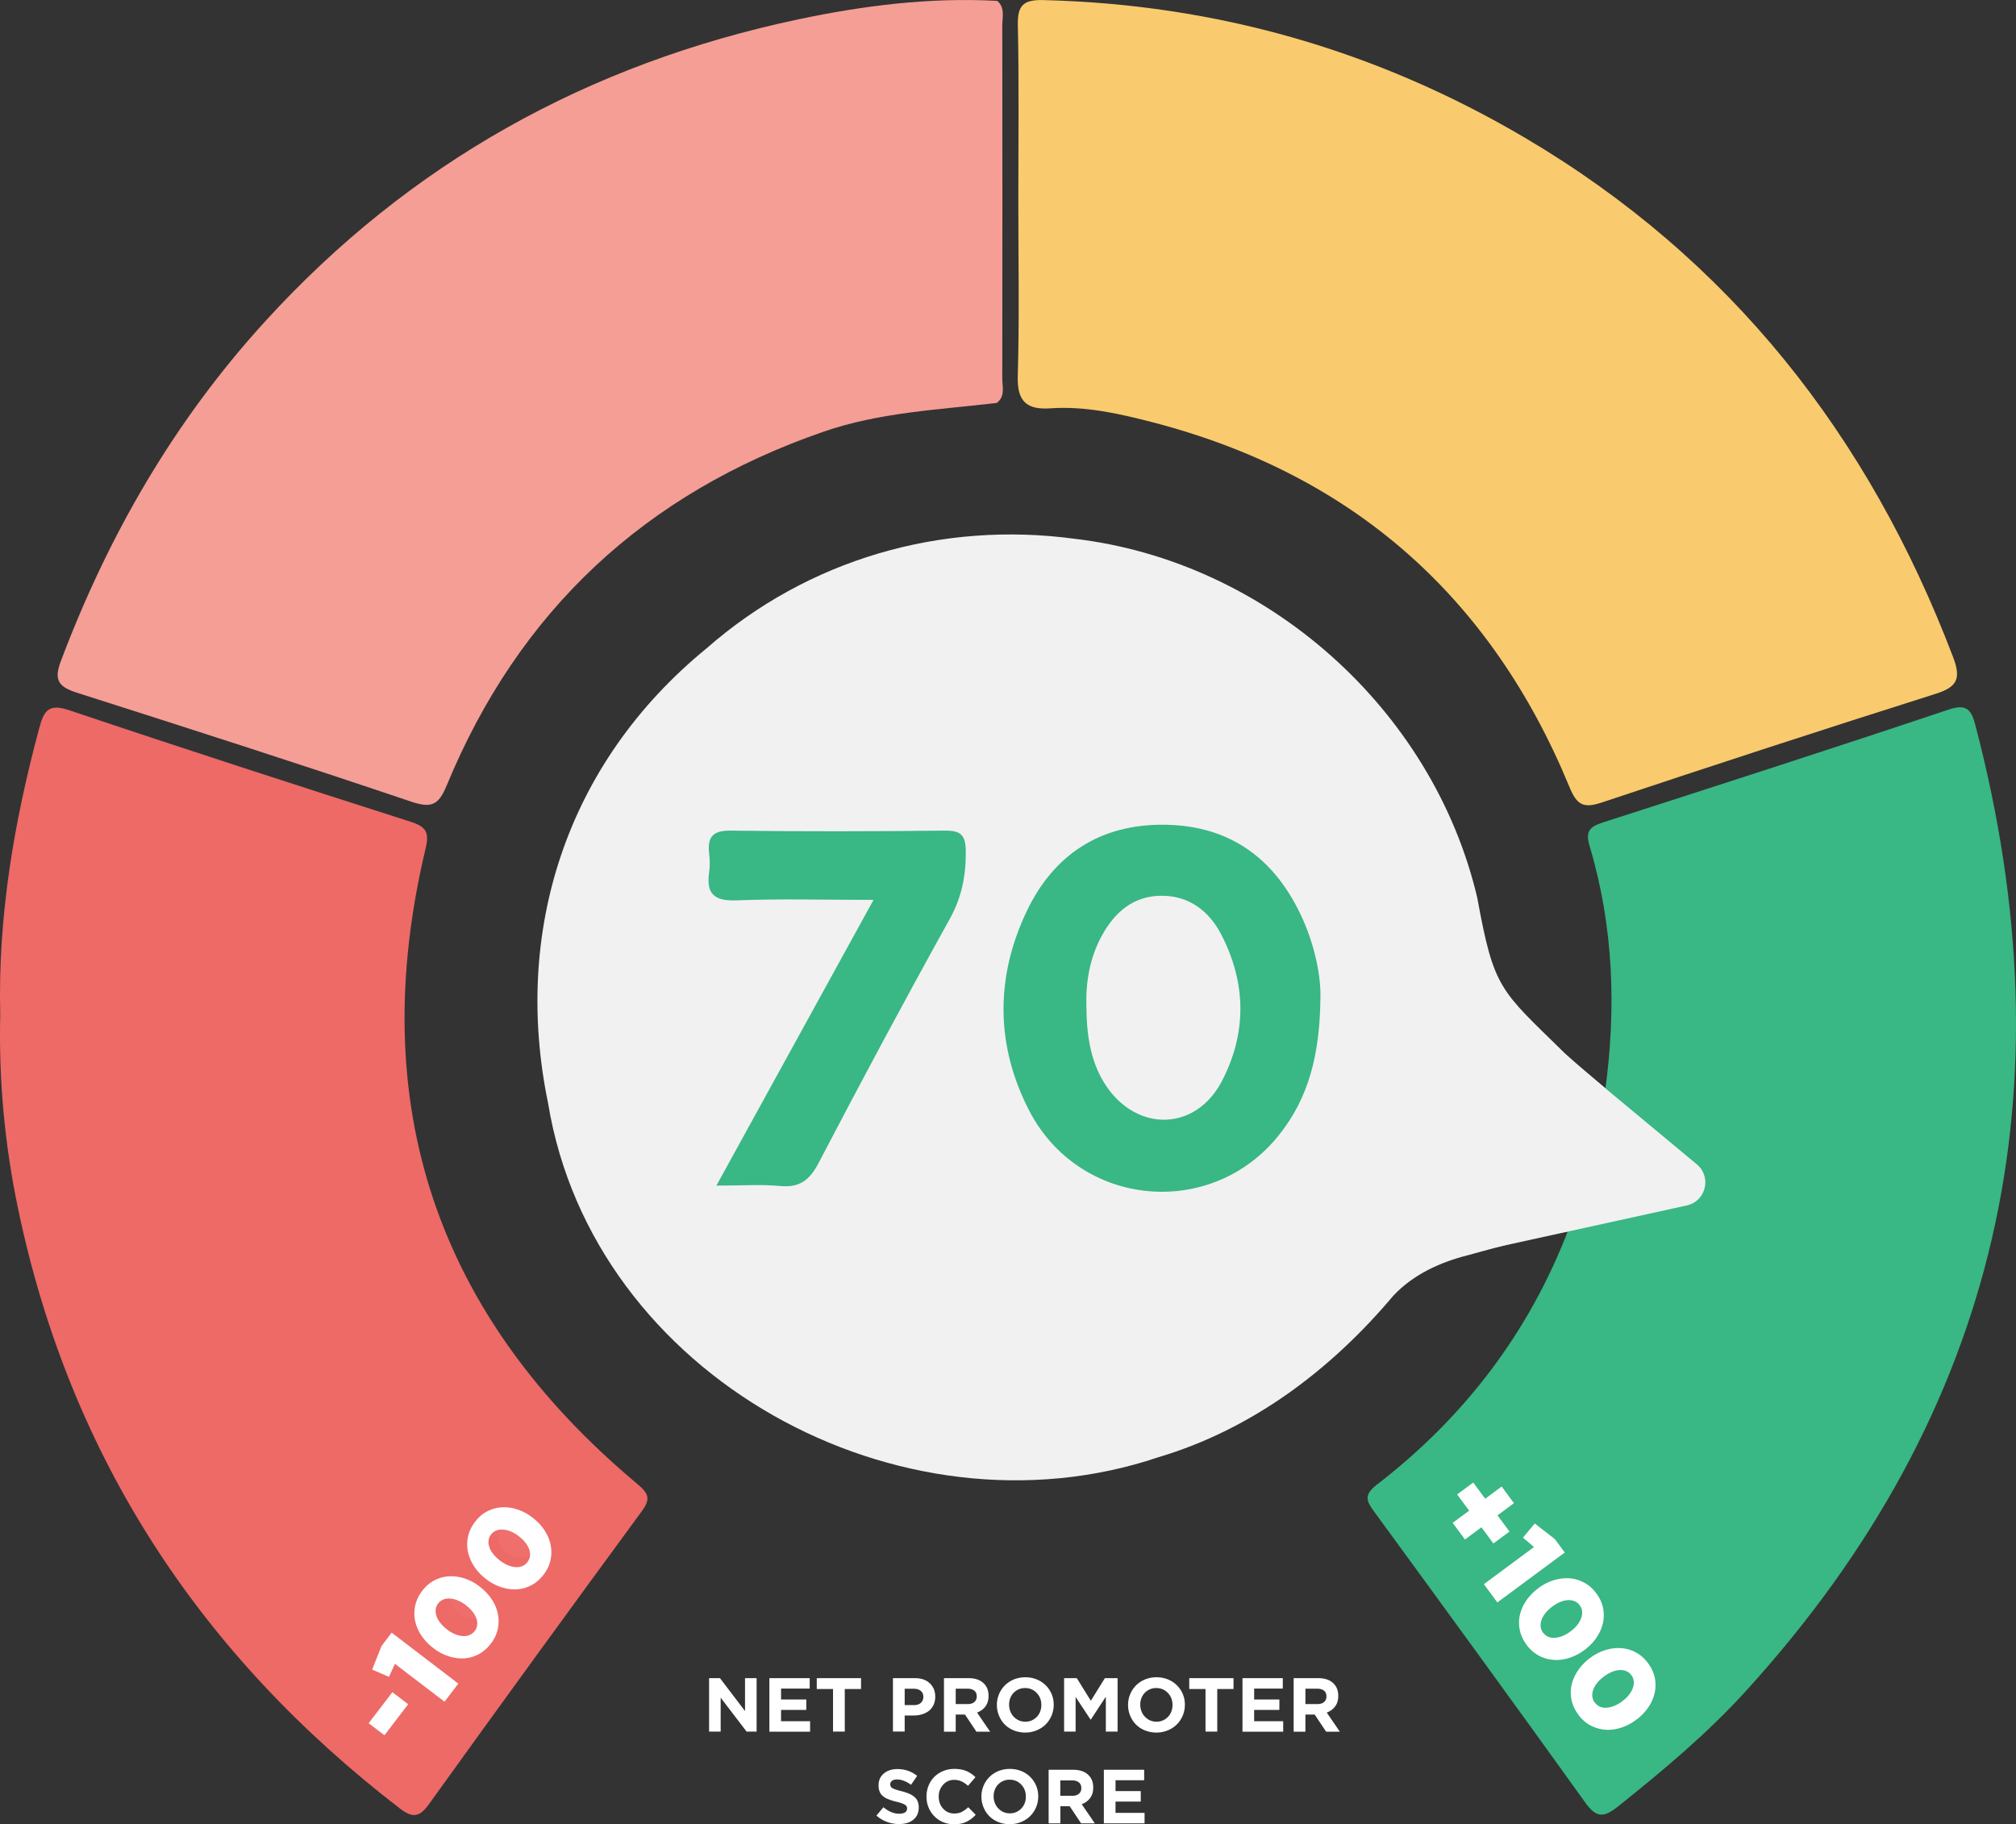
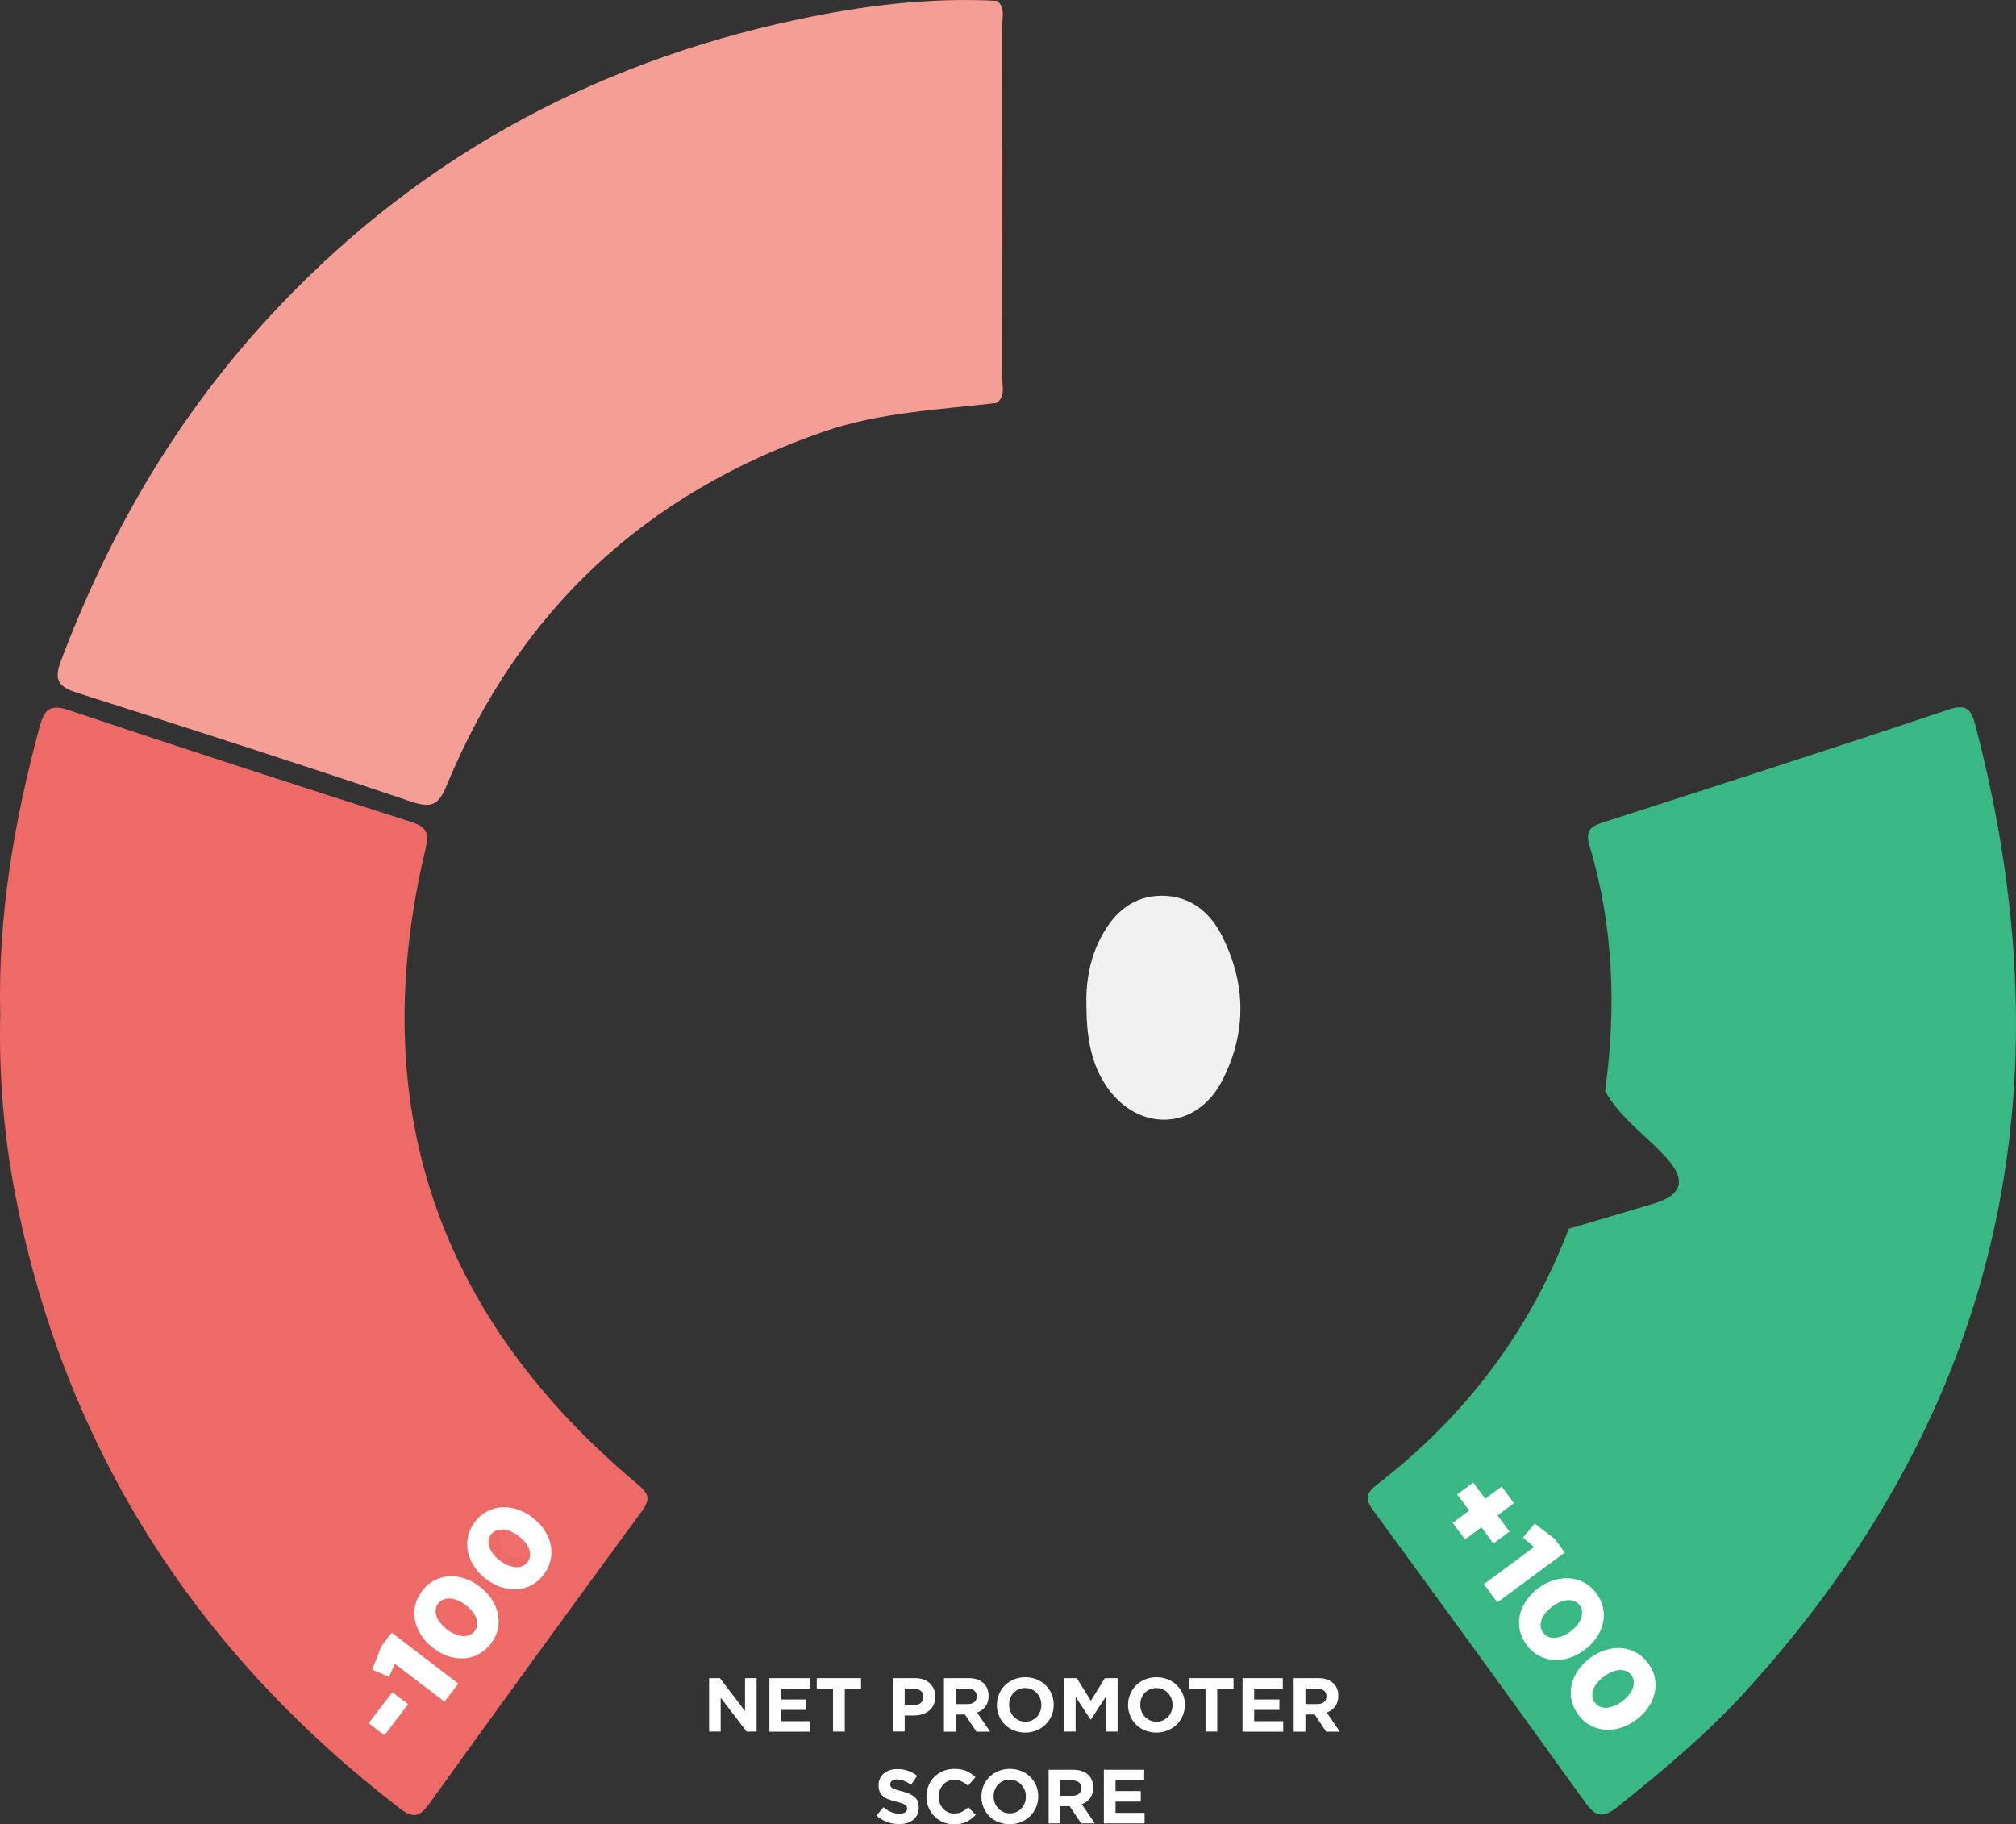
<svg xmlns="http://www.w3.org/2000/svg" id="Layer_1" data-name="Layer 1" viewBox="0 0 254.06 229.9">
  <rect x="0" y="0" width="254.06" height="229.9" fill="#333333" stroke="none" />
  <defs>
    <style>.cls-1{fill:#f59e96}.cls-1,.cls-5,.cls-7,.cls-9{stroke-width:0}.cls-5{fill:#f1f1f2}.cls-7{fill:#fff}.cls-9{fill:#39b785}</style>
  </defs>
-   <path d="M198.3 155.07c-4.5.7-8.92 1.9-13.35 3.13-3.5.89-6.84 2.42-9.35 5.08-7.87 9.36-17.81 16.86-29.62 20.37-32.55 10.97-71.27-10.17-76.91-44.62-4.46-21.53 2.19-42.78 19.97-57.32 12.77-11.2 29.54-16.08 46.37-13.81 24.23 2.84 45.15 21.48 50.75 45.21 2.13 11.65 2.84 11.58 11.06 19.65 10.5 9.49 25.99 18.83 1.2 22.29l-.13.02Z" class="cls-5" />
  <path d="M125.61 50.78c-7.33.87-14.74 1.17-21.84 3.63-22.49 7.77-38.38 22.56-47.46 44.54-1.03 2.49-1.89 2.96-4.52 2.07-13.97-4.72-28.02-9.23-42.07-13.71-2.25-.72-2.98-1.51-2.07-3.94 5.97-15.86 14.28-30.27 25.73-42.83 18.25-20.03 40.78-32.5 67.17-38.09C108.8.7 117.18-.35 125.66.11c.47.7.31 1.5.31 2.26v46.18c0 .76.19 1.56-.37 2.24Z" class="cls-1" />
-   <path d="M128.33 25.16c0-7.33.1-14.67-.06-22-.06-2.53.75-3.21 3.21-3.15 21.74.53 41.98 6.32 60.69 17.35 25.88 15.27 43.33 37.52 53.95 65.42 1.05 2.75.56 3.8-2.22 4.67-14.05 4.45-28.07 9.02-42.05 13.69-2.32.78-3.14.28-4.05-1.92-9.91-24.07-27.45-39.54-52.7-46.04-4.14-1.07-8.37-2.02-12.73-1.72-2.86.2-4.2-.77-4.11-3.97.21-7.44.07-14.89.07-22.33Z" style="fill:#f9cb6e;stroke-width:0" />
+   <path d="M128.33 25.16Z" style="fill:#f9cb6e;stroke-width:0" />
  <path d="M.03 127.86c-.31-12.32 1.74-24.31 4.93-36.15.59-2.2 1.21-3.06 3.77-2.2 14.29 4.81 28.65 9.46 43.01 14.05 2 .64 2.38 1.34 1.88 3.44-7.66 32.19 1.4 58.87 26.73 80.05 1.42 1.19 1.65 1.87.54 3.39-9 12.27-17.95 24.57-26.83 36.93-1.22 1.7-2.09 1.76-3.69.53-25.18-19.37-41.56-44.33-48.09-75.55-1.69-8.07-2.45-16.24-2.25-24.49Z" style="fill:#ed6a67;stroke-width:0" />
  <path d="M197.71 154.86c3.58-1.06 7.17-2.11 10.74-3.19 3.57-1.08 4.06-2.96 1.6-5.7-2.56-2.85-5.87-5.02-7.77-8.47 1.42-10.42 1.07-20.74-1.95-30.86-.56-1.86-.01-2.44 1.64-2.98 14.56-4.69 29.12-9.38 43.62-14.24 2.32-.78 2.86.12 3.35 1.97 11.99 45.73 3.15 86.51-28.95 121.76-4.88 5.36-10.4 9.97-16.04 14.48-1.76 1.41-2.73 1.56-4.16-.44-8.8-12.27-17.69-24.47-26.6-36.66-.98-1.34-1.37-2.11.31-3.41 11.05-8.51 19.22-19.22 24.21-32.29Z" style="fill:#39b784;stroke-width:0" />
  <path d="M125.61 50.78c.02-16.89.04-33.79.05-50.68 1.03.86.65 2.05.65 3.11.02 14.83.02 29.67 0 44.5 0 1.05.4 2.25-.7 3.07Z" class="cls-1" />
-   <path d="M166.4 125.76c-.07 7.28-1.54 12.67-5.21 17.27-8.54 10.73-25.17 9.17-31.5-3.08-4.22-8.18-4.26-16.74-.34-25.03 3.42-7.24 9.36-11.12 17.54-10.98 8.35.14 13.96 4.48 17.29 11.91 1.6 3.58 2.3 7.41 2.22 9.9ZM110.1 113.41c-6.22 0-11.75-.16-17.27.06-2.82.11-3.86-.81-3.46-3.55.11-.76.09-1.56 0-2.33-.24-2.07.42-2.94 2.71-2.91 8.99.12 17.98.1 26.96 0 2-.02 2.65.51 2.67 2.59.03 3.07-.5 5.79-2.02 8.54-5.64 10.17-11.14 20.43-16.52 30.74-1.13 2.16-2.37 3.15-4.85 2.92-2.42-.23-4.87-.05-8.04-.05 6.62-12.03 13.02-23.67 19.81-36.02Z" class="cls-9" />
  <path d="M136.91 127c-.1-3.16.39-6.2 1.91-9.01 1.63-3.03 4.02-5.11 7.61-5.1 3.44 0 5.94 1.95 7.45 4.84 3.18 6.1 3.28 12.43.1 18.53-3.27 6.27-10.63 6.47-14.58.59-1.68-2.5-2.47-5.64-2.48-9.85Z" class="cls-5" />
  <path d="M65.51 196.31c-1.38-.18-2.42-.94-2.64-2.43-.16-1.06.49-1.76 1.57-1.55 1.38.27 2.45 1.05 2.59 2.6.09.98-.51 1.38-1.52 1.37Z" style="fill:#ee6f6c;stroke-width:0" />
-   <path d="M58.51 200.12c1.27.18 2.27.96 2.51 2.4.17 1.01-.43 1.79-1.51 1.55-1.43-.32-2.7-1.06-2.76-2.76-.03-.94.73-1.22 1.76-1.19Z" style="fill:#ee6e6b;stroke-width:0" />
-   <path d="m185.29 157.91 27.28-5.99c2.42-.53 3.17-3.61 1.26-5.19l-22.64-18.82-5.9 30.01Z" class="cls-5" />
  <path d="m46.46 217.17 2.99-3.91 1.99 1.52-2.99 3.91-1.99-1.52ZM49.77 209.68l-.75 1.65-2.12-.92 1.18-2.97 1.28-1.68 8.4 6.42-1.74 2.28-6.25-4.77ZM61.85 207.15c-.46.6-.98 1.04-1.57 1.35-.59.3-1.21.47-1.85.5-.65.03-1.3-.07-1.96-.29-.66-.22-1.29-.56-1.87-1.01l-.02-.02c-.59-.45-1.08-.97-1.47-1.55a5.44 5.44 0 0 1-.79-1.83c-.14-.63-.14-1.28 0-1.93.14-.65.43-1.28.88-1.87s.98-1.04 1.56-1.34c.59-.3 1.21-.47 1.86-.5s1.3.06 1.96.28c.66.22 1.29.56 1.87 1.01l.02.02c.59.45 1.08.97 1.47 1.55.39.58.66 1.19.79 1.83.14.64.14 1.28 0 1.94-.13.65-.43 1.28-.88 1.87Zm-2.03-1.59c.18-.23.28-.48.31-.76.04-.28 0-.56-.1-.84-.1-.29-.26-.57-.48-.85-.22-.28-.5-.55-.83-.8l-.02-.02c-.33-.26-.67-.45-1.01-.59-.33-.14-.66-.22-.96-.24-.31-.02-.59.02-.85.12-.26.1-.48.27-.66.5-.18.23-.28.48-.31.75-.03.27 0 .55.1.84.09.29.25.57.48.86.22.28.5.55.83.81l.02.02c.33.26.67.45 1.01.59.34.14.66.22.97.24.3.02.59-.02.84-.13.26-.11.47-.27.65-.5ZM68.5 198.45c-.46.6-.98 1.05-1.57 1.35s-1.21.47-1.85.5c-.65.03-1.3-.07-1.96-.29s-1.29-.56-1.87-1.01l-.02-.02c-.59-.45-1.08-.97-1.46-1.55-.39-.58-.65-1.2-.79-1.83-.14-.63-.14-1.28 0-1.93.13-.65.43-1.28.88-1.87.46-.6.97-1.04 1.56-1.34.59-.3 1.21-.47 1.85-.5.65-.03 1.3.06 1.96.28.66.22 1.29.56 1.87 1.01l.02.02c.59.45 1.08.96 1.47 1.55s.66 1.19.79 1.83.14 1.28 0 1.94c-.13.65-.43 1.28-.88 1.87Zm-2.03-1.59c.18-.23.28-.48.32-.76.03-.28 0-.56-.1-.84-.1-.29-.26-.57-.48-.85s-.5-.55-.83-.8l-.02-.02c-.33-.26-.67-.45-1.01-.59-.33-.14-.66-.21-.96-.23-.31-.02-.59.02-.85.12-.26.1-.48.27-.66.5-.18.23-.28.48-.31.75-.03.27 0 .55.1.84s.25.57.48.86c.22.28.5.55.83.81l.02.02c.33.25.67.45 1.01.59.34.14.66.22.97.24.31.02.59-.02.84-.13.26-.11.47-.27.65-.5ZM185.14 190.38l-1.51-2.04 2.03-1.5 1.51 2.04 2.07-1.54 1.55 2.1-2.07 1.54 1.51 2.04-2.03 1.5-1.51-2.04-2.07 1.54-1.55-2.1 2.07-1.53ZM193.31 194.96l-1.38-1.18 1.48-1.78 2.53 1.96 1.26 1.7-8.5 6.29-1.7-2.3 6.32-4.68ZM192.38 207.28c-.45-.6-.73-1.23-.86-1.88-.13-.65-.12-1.29.03-1.92.15-.63.43-1.23.82-1.8a6.5 6.5 0 0 1 1.49-1.52l.02-.02c.59-.44 1.23-.77 1.9-.98.67-.21 1.33-.29 1.98-.25s1.27.22 1.86.53 1.11.77 1.55 1.37c.45.6.73 1.23.86 1.88.12.65.11 1.29-.04 1.92s-.42 1.23-.82 1.81a6.5 6.5 0 0 1-1.49 1.52l-.03.02c-.59.44-1.23.77-1.89.98s-1.33.3-1.98.25-1.27-.22-1.86-.54-1.11-.77-1.55-1.37Zm2.1-1.51c.17.23.39.4.64.51.25.11.53.15.84.13.3-.02.62-.1.95-.23.33-.13.66-.32 1-.57l.02-.02c.34-.25.62-.52.84-.8s.39-.57.49-.86c.1-.29.14-.57.12-.85s-.13-.54-.3-.77c-.17-.23-.38-.4-.64-.51-.25-.11-.53-.15-.83-.14-.3.01-.62.09-.96.22-.33.14-.67.33-1.01.58l-.02.02c-.34.25-.62.52-.85.8-.23.29-.4.58-.5.87-.1.29-.14.57-.11.85.03.28.13.53.3.77ZM198.9 216.08c-.45-.6-.73-1.23-.86-1.88-.13-.65-.12-1.29.03-1.92.15-.63.43-1.23.82-1.8a6.5 6.5 0 0 1 1.49-1.52l.02-.02c.59-.44 1.23-.77 1.9-.98.67-.21 1.33-.29 1.98-.25s1.27.22 1.86.53c.59.31 1.11.77 1.55 1.37.45.6.73 1.23.86 1.88.12.65.11 1.29-.04 1.92s-.42 1.23-.82 1.81a6.5 6.5 0 0 1-1.49 1.52l-.03.02c-.59.44-1.23.77-1.89.98s-1.33.3-1.98.25-1.27-.23-1.86-.54c-.59-.31-1.11-.77-1.55-1.37Zm2.09-1.51c.17.23.39.41.64.52.25.11.53.15.84.13.3-.02.62-.1.95-.23.33-.13.66-.32 1-.57l.02-.02c.34-.25.62-.52.84-.8.22-.29.39-.57.49-.86s.14-.57.12-.85c-.03-.28-.12-.54-.3-.77-.17-.23-.38-.4-.64-.51-.25-.11-.53-.15-.83-.14-.3.01-.62.09-.96.22-.33.14-.67.33-1.01.58l-.02.02c-.34.25-.62.52-.85.8-.23.29-.4.58-.5.87-.1.29-.14.57-.11.85.03.28.13.53.3.76ZM89.36 218.23v-6.74h1.37l3.16 4.15v-4.15h1.46v6.74h-1.26l-3.27-4.28v4.28h-1.46ZM96.96 218.23v-6.74h5.08v1.32h-3.61v1.37h3.18v1.32h-3.18v1.42h3.66v1.32h-5.13ZM104.98 218.23v-5.37h-2.05v-1.37h5.58v1.37h-2.05v5.37h-1.48ZM112.53 218.23v-6.74h2.75c.79 0 1.42.21 1.88.64s.7.99.7 1.69v.02c0 .38-.07.72-.21 1.02-.14.3-.34.55-.58.75-.25.19-.54.34-.87.44-.33.1-.68.15-1.06.15h-1.13v2.02h-1.48Zm1.48-3.34h1.18c.36 0 .65-.09.86-.29s.31-.44.31-.73v-.02c0-.33-.11-.58-.32-.75-.21-.18-.51-.27-.88-.27h-1.15v2.06ZM118.96 218.23v-6.74h3.08c.85 0 1.51.23 1.96.69.39.39.58.9.58 1.54v.02c0 .52-.13.96-.39 1.31-.26.35-.61.61-1.06.78l1.65 2.41h-1.73l-1.44-2.16h-1.17v2.16h-1.48Zm1.49-3.47h1.5c.36 0 .64-.09.84-.26.2-.17.3-.41.3-.69v-.02c0-.31-.1-.55-.31-.72-.21-.17-.49-.25-.86-.25h-1.48v1.94ZM130.63 218.07c-.45.19-.93.28-1.43.28s-.98-.09-1.43-.27c-.45-.18-.83-.43-1.14-.74s-.55-.68-.73-1.11c-.18-.43-.27-.88-.27-1.35v-.02c0-.47.09-.92.27-1.35.18-.43.43-.8.74-1.11.31-.31.69-.56 1.14-.75.45-.18.93-.27 1.43-.27.68 0 1.29.16 1.84.46.55.31.97.73 1.28 1.26s.46 1.11.46 1.74v.02c0 .47-.09.92-.27 1.35-.18.43-.43.8-.74 1.11s-.69.56-1.14.75Zm-2.47-1.38c.31.19.67.29 1.05.29s.74-.09 1.05-.29c.31-.19.55-.44.72-.76.17-.32.25-.67.25-1.05v-.02c0-.59-.19-1.09-.58-1.5-.39-.41-.88-.62-1.46-.62a1.965 1.965 0 0 0-1.77 1.04 2.2 2.2 0 0 0-.25 1.05v.02c0 .38.09.73.26 1.06a2 2 0 0 0 .73.77ZM134.1 218.23v-6.74h1.6l1.77 2.85 1.77-2.85h1.6v6.74h-1.48v-4.4l-1.89 2.88h-.04l-1.88-2.85v4.37h-1.45ZM147.16 218.07c-.45.19-.93.28-1.43.28s-.98-.09-1.43-.27c-.45-.18-.83-.43-1.14-.74s-.55-.68-.73-1.11c-.18-.43-.27-.88-.27-1.35v-.02c0-.47.09-.92.27-1.35.18-.43.43-.8.74-1.11.31-.31.69-.56 1.14-.75.45-.18.93-.27 1.43-.27.68 0 1.29.16 1.84.46.55.31.97.73 1.28 1.26s.46 1.11.46 1.74v.02c0 .47-.09.92-.27 1.35-.18.43-.43.8-.74 1.11s-.69.56-1.14.75Zm-2.47-1.38c.31.19.67.29 1.05.29s.74-.09 1.05-.29c.31-.19.55-.44.72-.76.17-.32.25-.67.25-1.05v-.02c0-.59-.19-1.09-.58-1.5-.39-.41-.88-.62-1.46-.62a1.965 1.965 0 0 0-1.77 1.04 2.2 2.2 0 0 0-.25 1.05v.02c0 .38.09.73.26 1.06a2 2 0 0 0 .73.77ZM151.92 218.23v-5.37h-2.05v-1.37h5.58v1.37h-2.05v5.37h-1.48ZM156.58 218.23v-6.74h5.08v1.32h-3.61v1.37h3.18v1.32h-3.18v1.42h3.66v1.32h-5.13ZM163.03 218.23v-6.74h3.08c.85 0 1.51.23 1.96.69.39.39.58.9.58 1.54v.02c0 .52-.13.96-.39 1.31-.26.35-.61.61-1.06.78l1.65 2.41h-1.73l-1.44-2.16h-1.17v2.16h-1.48Zm1.49-3.47h1.5c.36 0 .64-.09.84-.26.2-.17.3-.41.3-.69v-.02c0-.31-.1-.55-.31-.72-.21-.17-.49-.25-.86-.25h-1.48v1.94ZM113.3 229.88c-.52 0-1.03-.09-1.52-.27s-.94-.45-1.33-.8l.88-1.05c.66.55 1.33.82 2.01.82.3 0 .54-.06.71-.17.17-.11.26-.27.26-.47v-.02c0-.13-.03-.24-.1-.33-.07-.09-.2-.17-.4-.26s-.48-.18-.86-.27c-.21-.05-.4-.1-.55-.15-.15-.05-.32-.11-.48-.17s-.31-.14-.42-.21c-.11-.07-.22-.16-.33-.26-.1-.1-.19-.21-.25-.33-.06-.12-.11-.26-.15-.42-.04-.16-.05-.33-.05-.52v-.02c0-.61.22-1.1.66-1.47s1.01-.56 1.7-.56c.96 0 1.79.29 2.5.86l-.77 1.12c-.64-.45-1.22-.67-1.75-.67-.28 0-.49.05-.64.17-.15.11-.23.25-.23.42v.02c0 .22.09.38.28.49.19.11.58.24 1.18.39.36.09.67.2.91.3.25.11.47.24.66.4.19.16.33.34.42.56s.14.47.14.76v.02c0 .66-.23 1.17-.68 1.54-.45.37-1.05.55-1.79.55ZM120.22 229.9c-.65 0-1.24-.15-1.77-.46-.53-.31-.94-.73-1.24-1.26-.3-.53-.45-1.11-.45-1.75v-.02c0-.64.15-1.22.44-1.75s.71-.95 1.25-1.26 1.14-.47 1.82-.47c.59 0 1.1.09 1.52.27s.8.44 1.14.77l-.94 1.09c-.28-.25-.55-.44-.83-.56-.28-.13-.58-.19-.9-.19-.56 0-1.03.2-1.4.61-.37.41-.56.9-.56 1.49v.02c0 .59.18 1.09.55 1.5s.84.62 1.4.62c.36 0 .67-.06.93-.19s.54-.33.84-.6l.94.95c-.37.4-.77.7-1.2.9-.43.2-.95.3-1.56.3ZM128.68 229.62c-.45.19-.93.28-1.43.28s-.98-.09-1.43-.27c-.45-.18-.83-.43-1.14-.74s-.55-.68-.73-1.11c-.18-.43-.27-.88-.27-1.35v-.02c0-.47.09-.92.27-1.35.18-.43.43-.8.74-1.11.31-.31.69-.56 1.14-.75.45-.18.93-.27 1.43-.27.68 0 1.29.16 1.84.46.55.31.97.73 1.28 1.26s.46 1.11.46 1.74v.02c0 .47-.09.92-.27 1.35-.18.43-.43.8-.74 1.11s-.69.56-1.14.75Zm-2.47-1.38c.31.19.67.29 1.05.29s.74-.09 1.05-.29c.31-.19.55-.44.72-.76.17-.32.25-.67.25-1.05v-.02c0-.59-.19-1.09-.58-1.5-.39-.41-.88-.62-1.46-.62a1.965 1.965 0 0 0-1.77 1.04 2.2 2.2 0 0 0-.25 1.05v.02c0 .38.09.73.26 1.06a2 2 0 0 0 .73.77ZM132.15 229.78v-6.74h3.08c.85 0 1.51.23 1.96.69.39.39.58.9.58 1.54v.02c0 .52-.13.96-.39 1.31-.26.35-.61.61-1.06.78l1.65 2.41h-1.73l-1.44-2.16h-1.17v2.16h-1.48Zm1.48-3.46h1.5c.36 0 .64-.09.84-.26.2-.17.3-.41.3-.69v-.02c0-.31-.1-.55-.31-.72-.21-.17-.49-.25-.86-.25h-1.48v1.94ZM139.11 229.78v-6.74h5.08v1.32h-3.61v1.37h3.18v1.32h-3.18v1.42h3.66v1.32h-5.13Z" class="cls-7" />
</svg>